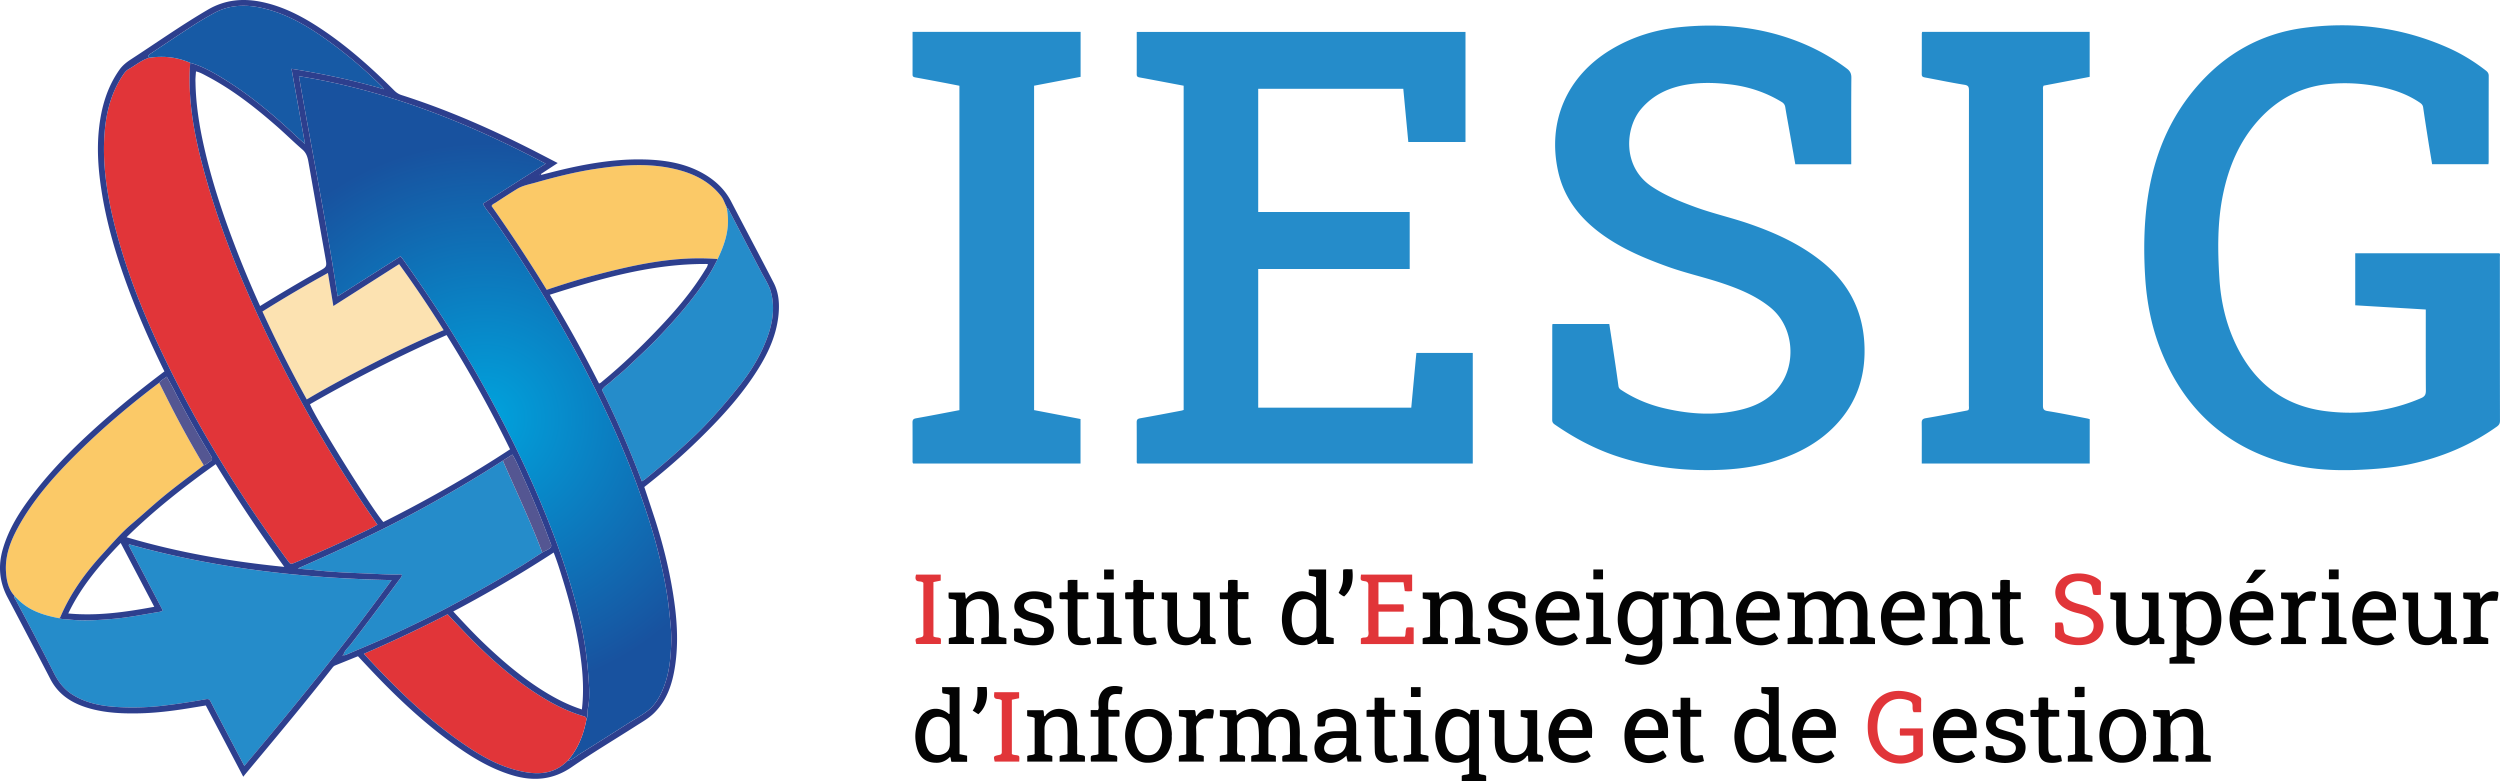
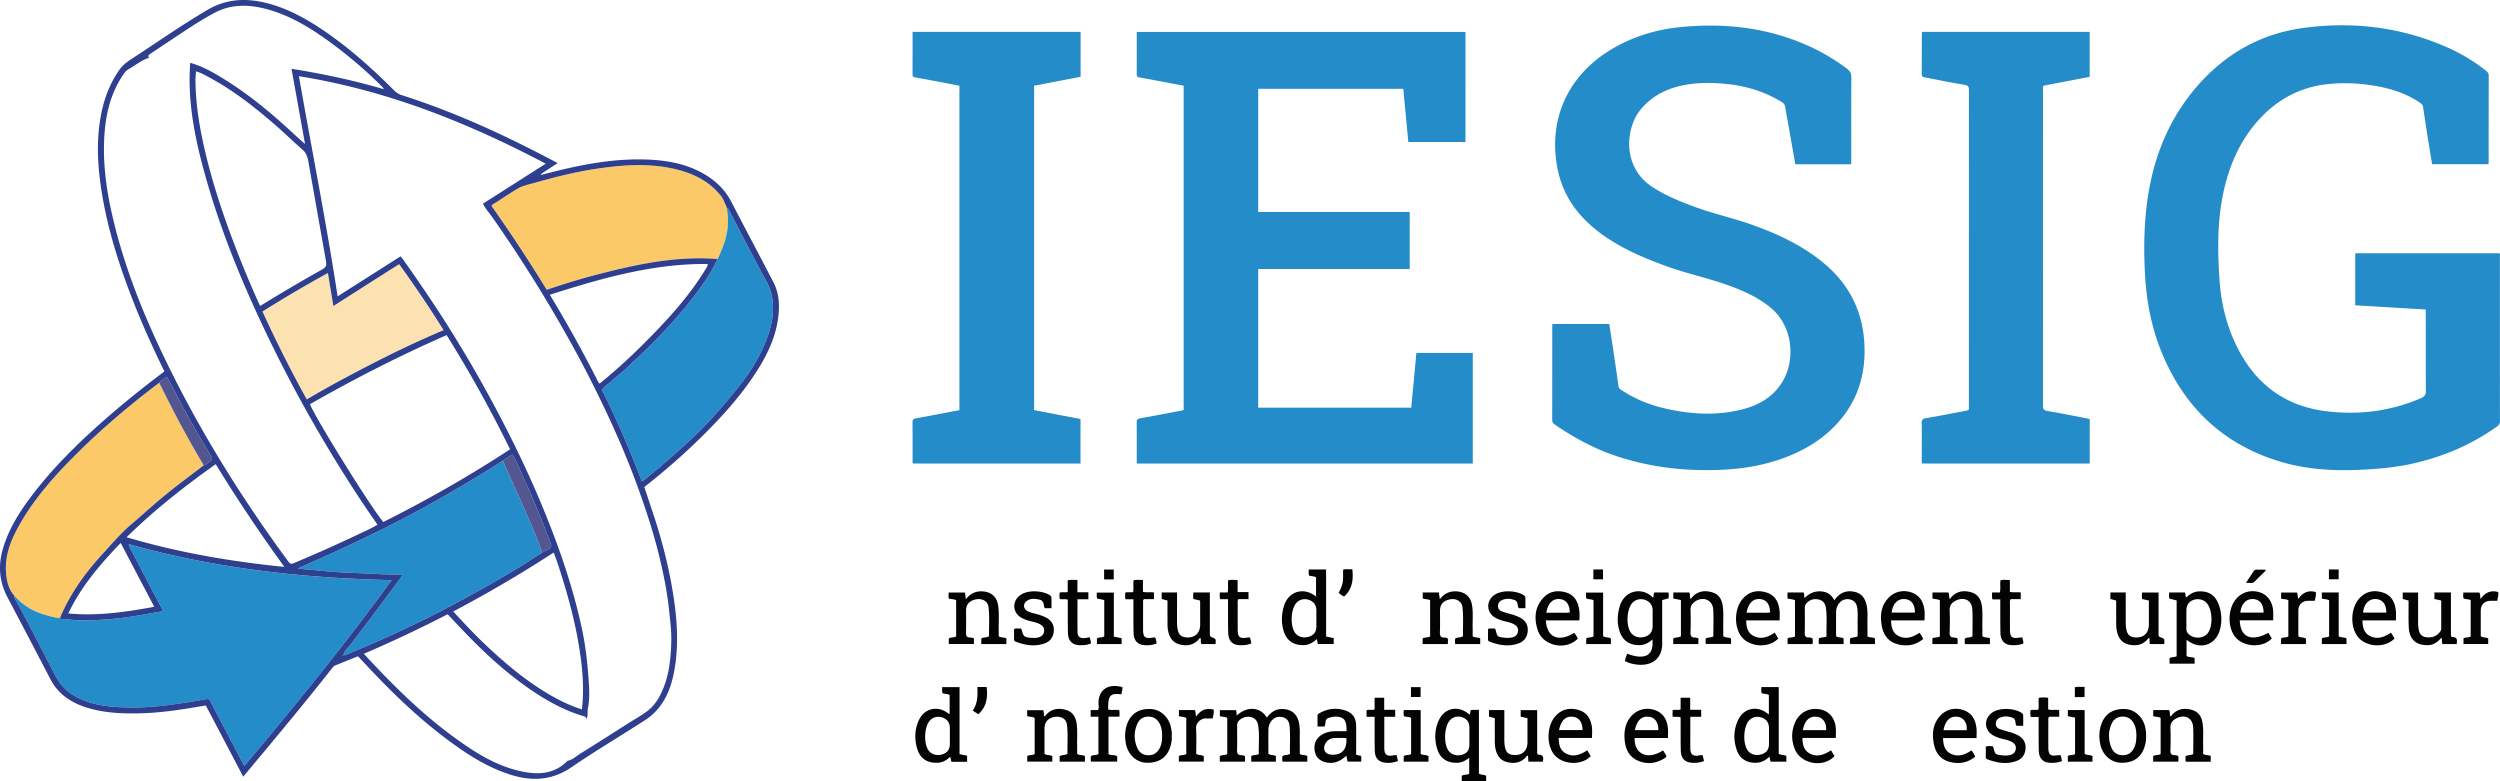
<svg xmlns="http://www.w3.org/2000/svg" viewBox="0 0 600 187.513">
  <path d="M311.942 178.089c-.03-1.565.133-3.138-.203-4.69-.452-2.094-1.846-3.201-3.968-3.237-1.66-.029-2.807.805-3.732 2.085-1.455-2.613-4.81-2.824-7.185-.53-.139-.432-.01-.898-.262-1.291h-3.825v1.455c.613.189 1.255.108 1.776.42v8.67c-.578.361-1.266.131-1.792.503v1.325h6.028c.048-.49.09-.922-.031-1.377-.23-.06-.463-.182-.688-.17-1.032.05-1.202-.492-1.168-1.399.067-1.838.02-3.681.02-5.522 0-.374-.003-.737.22-1.078.581-.886 1.813-1.39 2.967-1.183.996.178 1.671.851 1.858 2.032.363 2.296.09 4.606.162 6.854-.628.362-1.315.138-1.827.527v1.319h5.923v-1.336c-.554-.385-1.262-.106-1.801-.564 0-1.953-.018-3.929.01-5.903.01-.614.213-1.2.55-1.732.614-.964 1.614-1.405 2.715-1.182 1.033.21 1.678.874 1.799 2.07.23 2.27.053 4.549.101 6.755-.597.458-1.322.145-1.845.634.053.404-.093.843.089 1.257h5.92v-1.332c-.558-.38-1.256-.12-1.808-.528 0-.947.015-1.9-.003-2.852zm136.244-27.79c-.047-1.666.154-3.341-.186-4.997-.324-1.58-1.096-2.798-2.745-3.218-1.716-.436-3.238-.074-4.452 1.286-.185.208-.36.424-.579.683-.758-1.462-1.872-2.101-3.426-2.131-1.484-.029-2.66.557-3.683 1.605-.163-.512-.01-.988-.282-1.342h-3.834v1.453c.597.204 1.242.117 1.797.44v8.65c-.565.374-1.25.154-1.772.485v1.365H435c.104-.477.079-.908.02-1.332a1.52 1.52 0 0 0-.888-.249c-.796.01-1.02-.357-.996-1.138.059-1.907.023-3.818.017-5.727-.001-.449.017-.874.324-1.25.773-.948 1.795-1.23 2.932-1.014 1.098.208 1.666.981 1.815 2.071.312 2.273.06 4.552.147 6.785-.613.351-1.29.16-1.831.503-.075.448-.074.88 0 1.352h5.926v-1.331c-.538-.402-1.246-.125-1.806-.563 0-1.97-.022-3.98.013-5.987.01-.612.233-1.199.578-1.724.594-.903 1.59-1.33 2.65-1.128 1.037.196 1.653.87 1.837 2.046.19 1.22.068 2.45.09 3.676.017 1.077.003 2.155.003 3.143-.65.385-1.307.153-1.804.55-.036.429-.104.863.049 1.318h5.925v-1.333c-.541-.393-1.24-.13-1.812-.532 0-.783.019-1.6-.004-2.415zm-51.123-8.115c-.286.378-.108.83-.36 1.27-2.3-2.537-6.725-2.03-7.949 2.008-.605 1.996-.703 4.023-.061 6.028.71 2.222 2.34 3.33 4.673 3.35 1.262.01 2.274-.508 3.232-1.395 0 .586.044 1.058-.008 1.518-.204 1.81-1.175 2.648-2.992 2.623-1.057-.015-2.053-.318-3.057-.706-.245.609-.481 1.155-.547 1.759.65.394 1.33.585 2.031.726 4.093.82 7.164-1.036 6.899-5.522-.009-.136-.002-.273-.002-.409v-9.414l1.528-.42c.047-.492.093-.948-.023-1.416h-3.364zm-.428 7.995c0 1.4-.614 2.26-1.89 2.648-1.31.4-2.66-.018-3.37-1.043-1.17-1.689-.972-5.532.365-7.064.753-.863 2.049-1.152 3.182-.712 1.104.43 1.711 1.312 1.713 2.492V150.179zm30.263 14.716h-4.155c-.008.534-.125 1.026.096 1.496.582.17 1.186.11 1.69.426v4.655c-.209-.143-.288-.191-.36-.249-2.467-1.96-5.678-1.295-7.01 1.555-1.126 2.41-1.2 4.943-.255 7.44.712 1.881 2.255 2.808 4.284 2.855 1.37.031 2.47-.508 3.48-1.478l.252 1.199h3.802v-1.366c-.565-.32-1.238-.137-1.824-.521v-16.012zm-2.342 13.632c-.002 1.325-.56 2.112-1.777 2.507-1.28.415-2.616.05-3.313-.904-1.221-1.675-1.082-5.577.256-7.157.74-.872 1.914-1.166 3.065-.765 1.155.402 1.768 1.28 1.77 2.537v3.782zm-194.265-13.608h-4.193c.083.53-.087 1.004.138 1.464.553.177 1.156.121 1.677.411v4.53c-.217.087-.287-.064-.384-.14-2.46-1.9-5.595-1.23-6.947 1.556-1.035 2.13-1.138 4.395-.54 6.667.67 2.544 2.311 3.72 4.92 3.657 1.228-.029 2.201-.587 3.045-1.423.29.369.134.826.359 1.193h3.739v-1.472c-.61-.12-1.169-.231-1.814-.36V164.92zm-2.328 13.592c-.002 1.33-.557 2.123-1.762 2.52-1.278.42-2.618.061-3.319-.889-1.228-1.666-1.1-5.564.237-7.157.749-.893 2.012-1.195 3.158-.756 1.094.418 1.684 1.293 1.686 2.5v3.782zm84.812-23.672c1.294.002 2.306-.579 3.268-1.469l.24 1.19h3.808v-1.415l-1.825-.373v-16.104h-4.162c.013.537-.122 1.03.117 1.504.586.144 1.183.111 1.633.381v4.632c-2.86-2.353-6.602-1.352-7.69 2.21-.598 1.957-.7 3.945-.125 5.931.684 2.359 2.286 3.51 4.736 3.513zm-1.68-10.098c.74-.872 1.915-1.165 3.066-.764 1.154.403 1.766 1.28 1.768 2.538v3.782c-.002 1.327-.558 2.111-1.779 2.506-1.28.415-2.616.05-3.313-.905-1.22-1.675-1.08-5.578.259-7.157zm216.572-2.8c-1.178.06-2.112.634-2.919 1.44-.387-.344-.125-.828-.378-1.193h-3.754c-.057.507-.098.97.04 1.477l1.737.44v13.401c-.573.26-1.2.13-1.707.459v1.31h6.025v-1.333c-.627-.305-1.326-.146-1.941-.487v-3.869c.188.108.278.148.355.206 2.95 2.21 6.582 1.028 7.613-2.513.597-2.052.493-4.113-.225-6.123-.827-2.311-2.415-3.342-4.846-3.216zm2.156 10.062c-1.168 1.474-3.866 1.34-4.88-.238-.386-.6-.154-1.258-.202-1.89-.036-.473-.007-.952-.007-1.428v-1.94c0-1.248.564-2.1 1.656-2.508 1.139-.425 2.425-.14 3.19.706 1.454 1.608 1.587 5.6.243 7.298zM354.94 170.35c-.745.088-1.382-.084-2.006.117l-.146 1.04c-.143-.077-.238-.11-.31-.17-2.573-2.12-5.8-1.445-7.183 1.573-.969 2.114-1.055 4.345-.442 6.579.668 2.437 2.275 3.588 4.778 3.582 1.141-.003 2.065-.5 2.978-1.19v3.817c-.578.343-1.261.13-1.79.5v1.315h5.857v-1.31c-.516-.373-1.176-.152-1.736-.554v-15.3zm-2.288 6.27v2.038c0 1.327-.488 2.048-1.66 2.452-1.217.42-2.616.038-3.316-.905-1.255-1.691-1.094-5.732.292-7.324.742-.852 1.957-1.13 3.065-.7 1.093.422 1.619 1.202 1.62 2.399v2.04zm-5.216-23.43c-.23-.06-.463-.18-.688-.17-1.032.051-1.206-.49-1.168-1.397.07-1.668.02-3.34.02-5.011 0-1.386.604-2.226 1.897-2.643 1.777-.573 3.33.202 3.509 1.842.25 2.302.064 4.615.113 6.884-.625.39-1.306.2-1.858.539-.089.42-.074.852-.004 1.337h5.997v-1.362c-.585-.304-1.22-.124-1.814-.493 0-.687.015-1.333-.003-1.978-.051-1.837.15-3.682-.151-5.512-.335-2.042-1.734-3.206-3.788-3.3-1.626-.075-2.887.538-3.938 1.886l-.234-1.617h-3.87v1.425c.604.253 1.263.114 1.775.461v8.654c-.58.366-1.264.145-1.792.498v1.335h6.028c.048-.49.09-.922-.031-1.377zm67.942.017c-.562-.335-1.26-.073-1.794-.533 0-.601.013-1.213-.002-1.824-.044-1.736.106-3.475-.091-5.21-.187-1.645-.863-2.974-2.54-3.475-1.772-.53-3.437-.331-4.792 1.11-.132.14-.182.458-.497.366-.11-.497-.005-1.025-.246-1.449h-3.82v1.454l1.823.36v8.704c-.617.388-1.301.173-1.84.524v1.337h6.036v-1.382c-.289-.067-.553-.184-.815-.18-.905.015-1.111-.422-1.077-1.274.07-1.77.067-3.547.002-5.317-.035-.944.381-1.55 1.086-2.042 1.938-1.358 4.24-.383 4.367 1.935.115 2.133.024 4.276.024 6.41-.56.396-1.304.132-1.852.576.03.436-.07.87.067 1.253h6.046c-.048-.506.092-.949-.085-1.343zm54.395-.025c-.26-.06-.523-.178-.785-.173-.909.016-1.11-.428-1.075-1.276.07-1.736.083-3.48 0-5.215-.06-1.277.609-1.976 1.625-2.437 1.984-.9 3.72.072 3.83 2.232.11 2.133.024 4.276.024 6.407-.56.4-1.307.13-1.868.594.082.418-.084.856.105 1.271h5.962v-1.365c-.587-.348-1.285-.085-1.817-.546 0-.603.013-1.215-.003-1.826-.043-1.736.107-3.475-.09-5.21-.188-1.645-.865-2.973-2.542-3.474-1.773-.53-3.438-.33-4.792 1.113-.13.14-.18.458-.495.362-.11-.497-.005-1.024-.246-1.446h-3.82v1.425c.601.255 1.26.118 1.781.462v8.656c-.577.362-1.26.147-1.797.497v1.337h6.025c.063-.487.087-.918-.022-1.388zm-230.077-1.76c-.061-2.042.161-4.092-.144-6.126-.317-2.113-1.717-3.28-3.827-3.371-1.623-.07-2.872.566-3.888 1.848-.196-.587-.06-1.122-.3-1.568h-3.878c.036.524-.084.996.085 1.454.611.181 1.255.094 1.73.413v8.673c-.588.361-1.28.114-1.764.499v1.314h6.033v-1.374c-.342-.075-.607-.187-.87-.18-.869.023-1.059-.409-1.033-1.208.057-1.737.018-3.477.018-5.216 0-1.37.62-2.211 1.927-2.62 1.74-.543 3.283.2 3.47 1.782.274 2.332.07 4.678.123 6.949-.647.403-1.334.19-1.869.56v1.322h6.034v-1.34c-.564-.355-1.254-.117-1.845-.535 0-.397.011-.837-.002-1.276zm289.06 27.656c-.044-1.736.106-3.475-.092-5.21-.187-1.645-.864-2.973-2.541-3.473-1.774-.53-3.438-.33-4.792 1.113-.13.14-.18.46-.484.365-.137-.497-.004-1.03-.258-1.449h-3.818v1.425c.601.255 1.26.117 1.78.462v8.659c-.577.36-1.263.136-1.797.503v1.328h6.026c.06-.488.087-.919-.023-1.389-.26-.06-.524-.177-.786-.173-.91.017-1.108-.429-1.074-1.276.07-1.736.083-3.48 0-5.215-.061-1.278.61-1.976 1.626-2.436 1.984-.9 3.72.072 3.83 2.233.109 2.133.023 4.276.023 6.403-.553.384-1.241.168-1.854.555.05.403-.081.862.083 1.313h5.97v-1.373c-.58-.308-1.217-.127-1.817-.496 0-.646.013-1.258-.003-1.869zm-270.237 1.84c0-.614.014-1.26-.003-1.903-.046-1.736.11-3.475-.101-5.209-.202-1.65-.906-2.946-2.592-3.428-1.745-.498-3.373-.298-4.702 1.104-.145.153-.215.436-.51.413-.14-.492-.009-1.027-.253-1.45h-3.84v1.398c.6.27 1.31.1 1.802.486v8.623c-.558.384-1.244.163-1.78.493v1.334h6.02v-1.285c-.56-.414-1.314-.119-1.881-.596v-6.01c0-1.548.84-2.558 2.344-2.814 1.581-.27 2.87.435 3.042 1.821.291 2.365.077 4.743.137 7.016-.666.423-1.358.188-1.892.595v1.29h6.072c-.01-.495.077-.934-.05-1.35-.552-.34-1.245-.09-1.813-.529zm68.092.458l-1.13-.21v-1.043c-.001-2.009.016-4.019-.01-6.028-.023-1.656-.774-2.916-2.342-3.491-2.182-.801-4.34-.621-6.387.523-.26.145-.544.279-.539.664.011.838.004 1.675.004 2.557.658.015 1.19.077 1.724-.05.318-.686-.08-1.66.943-2 .76-.254 1.518-.377 2.305-.27 1.511.208 2.045 1.105 2 3.461-.983 0-1.896-.012-2.808.003-1.106.019-2.162.267-3.117.836-1.522.908-2.104 2.494-1.623 4.333.38 1.452 1.67 2.3 3.395 2.417 1.66.113 2.923-.63 4.1-1.711l.304 1.418h3.275c-.03-.504.088-.946-.094-1.41zm-7.2-.274c-1.379-.14-1.996-1.242-1.388-2.506.456-.947 1.258-1.418 2.279-1.469.915-.046 1.835-.01 2.813-.01.268 2.75-1.151 4.245-3.703 3.985zm49.916.014c-.475-.026-.407-.454-.407-.794.002-2.113.001-4.227.001-6.341v-3.551h-3.956v1.555l1.631.378v5.785c0 2.058-1.296 3.224-3.384 3.044-1.13-.097-1.72-.617-1.982-1.72-.176-.736-.19-1.483-.19-2.234.005-2.271.002-4.542.002-6.82h-3.683v1.557l1.396.388c0 1.294-.015 2.519.004 3.743.02 1.224-.096 2.45.175 3.667.353 1.591 1.177 2.754 2.827 3.142 1.654.39 3.178.173 4.414-1.134.147-.155.209-.448.547-.405l.095 1.423h3.465c.183-.892.22-1.618-.955-1.683zm-78.556-28.205c-.441-.168-.407-.472-.407-.814.003-1.944.001-3.887.001-5.83v-4.07h-3.963c-.034.555-.079 1.057.028 1.562l1.546.359c.031.137.06.204.06.27.003 1.841.004 3.682.005 5.523 0 2.088-1.378 3.292-3.481 3.043-1.073-.127-1.631-.64-1.884-1.707-.167-.703-.192-1.415-.191-2.132.004-2.306.002-4.611.002-6.929h-3.683v1.558l1.395.388c0 1.358-.013 2.65.004 3.943.017 1.189-.085 2.38.197 3.562.36 1.508 1.151 2.62 2.702 3.02 1.643.423 3.173.24 4.445-1.027.177-.176.25-.495.582-.496.168.482-.034 1.014.207 1.436h3.386c.122-1.226.13-1.25-.95-1.66zm227.685-.002c-.443-.169-.403-.476-.403-.816.002-2.012 0-4.023 0-6.035v-3.86h-3.966c-.028.557-.079 1.06.032 1.561l1.61.373v5.783c0 2.085-1.383 3.291-3.485 3.039-1.072-.129-1.626-.64-1.881-1.71-.176-.738-.19-1.485-.19-2.236.004-2.27.002-4.542.002-6.82h-3.683v1.556l1.396.388c0 1.293-.016 2.518.004 3.742.02 1.223-.096 2.45.174 3.667.353 1.59 1.176 2.754 2.826 3.143 1.654.39 3.178.174 4.415-1.133.147-.155.209-.448.547-.407l.096 1.424h3.462c.118-1.222.127-1.246-.956-1.659zm70.2-.012c-.457-.022-.44-.42-.437-.775.007-1.466.003-2.932.003-4.398v-5.535h-3.96v1.568l1.634.359c0 2.267-.004 4.479.005 6.691.002.409-.189.717-.434 1.003-.886 1.035-2.045 1.304-3.327 1.094-.9-.147-1.416-.737-1.607-1.632-.15-.705-.194-1.415-.192-2.132.005-2.308.002-4.616.002-6.93h-3.69v1.538l1.403.388c0 .412-.003.782 0 1.152.013 1.806-.054 3.618.06 5.418.177 2.821 1.814 4.217 4.636 4.126 1.349-.044 2.331-.768 3.235-1.85l.159 1.597h3.453c.104-.834.276-1.622-.943-1.682zM471.284 170.44c-2.118-.764-4.314-.186-5.761 1.486-1.688 1.952-1.85 4.248-1.39 6.643.393 2.057 1.535 3.618 3.567 4.215 2.251.661 4.433.391 6.353-1.204-.27-.558-.523-1.053-.917-1.483-1.594 1.083-3.26 1.664-5.023.76-1.424-.73-1.74-2.15-1.778-3.722h8.039c0-.856.059-1.576-.011-2.284-.201-2.032-1.033-3.672-3.079-4.41zm.724 4.804h-5.565c.41-2.302 1.604-3.441 3.346-3.224 1.486.185 2.372 1.454 2.219 3.224zm-35.426-5.041c-2.52-.365-4.767.852-5.781 3.222-.914 2.134-.907 4.33-.005 6.456 1.505 3.543 6.885 4.435 9.48 1.58l-.831-1.383c-1.69 1.087-3.407 1.75-5.222.695-1.322-.77-1.631-2.13-1.63-3.67h8.002c0-.893.073-1.712-.014-2.513-.264-2.439-1.779-4.066-3.999-4.387zm-3.89 5.036c.383-2.274 1.58-3.428 3.324-3.22 1.489.177 2.366 1.412 2.254 3.22h-5.578zm139.202-33.027c-2.14-.679-4.11-.314-5.68 1.433-1.996 2.22-2.228 6.503-.494 8.97 1.905 2.708 6.613 3.06 8.97.631l-.85-1.413c-1.683 1.124-3.35 1.706-5.109.773-1.402-.743-1.727-2.144-1.732-3.708h8.022c0-.834.063-1.581-.013-2.314-.21-2.032-1.041-3.715-3.114-4.372zm-4.74 4.807c.125-1.967 1.375-3.317 3-3.249 1.63.069 2.553 1.205 2.564 3.249h-5.564zm-24.727-4.832c-2.15-.714-4.295-.138-5.75 1.545-1.96 2.266-2.123 6.559-.341 8.975 1.936 2.626 6.666 2.925 8.89.527-.27-.445-.544-.9-.815-1.35-4.124 2.205-6.712 1.095-6.873-3.008h8.027c0-.79.036-1.5-.006-2.207-.131-2.196-1.322-3.88-3.132-4.482zm-4.74 4.834c.162-2.005 1.391-3.323 3.019-3.25 1.626.073 2.549 1.216 2.552 3.25h-5.572zm-78.884-4.812c-2.12-.764-4.314-.185-5.76 1.488-1.689 1.953-1.848 4.25-1.389 6.644.394 2.056 1.537 3.617 3.57 4.212 2.251.66 4.432.392 6.35-1.205-.272-.558-.523-1.054-.919-1.481-1.594 1.083-3.261 1.663-5.023.758-1.423-.732-1.74-2.15-1.774-3.722h8.037c0-.856.059-1.577-.011-2.285-.202-2.032-1.035-3.672-3.081-4.41zm-4.81 4.819c.26-2.153 1.469-3.383 3.168-3.249 1.56.123 2.453 1.296 2.413 3.249h-5.581zm-27.209 6.218l-.852-1.417c-1.68 1.13-3.346 1.709-5.106.777-1.402-.743-1.727-2.144-1.733-3.708h8.022c0-.834.064-1.581-.012-2.314-.21-2.032-1.041-3.715-3.114-4.372-2.14-.679-4.11-.314-5.68 1.433-1.996 2.22-2.228 6.503-.494 8.97 1.904 2.709 6.611 3.06 8.97.631zm-4.35-9.464c1.502.14 2.355 1.259 2.38 3.198-.922.158-1.863.05-2.796.07-.943.02-1.886.005-2.844.005.428-2.316 1.563-3.432 3.26-3.273zm-43.74 9.486c-.272-.478-.478-1.008-.91-1.383-3.685 2.326-6.564 1.095-6.774-2.995h8.028c.084-.954.09-1.838-.052-2.702-.32-1.945-1.239-3.48-3.256-4.033-2.137-.587-4.073-.196-5.55 1.564-1.9 2.263-1.986 4.885-1.117 7.522 1.267 3.848 6.723 4.966 9.63 2.027zm-4.335-9.486c1.503.14 2.356 1.259 2.381 3.198-.923.158-1.864.05-2.796.07-.943.02-1.886.005-2.844.005.428-2.316 1.563-3.432 3.259-3.273zm22.878 26.66c-2.073-.75-4.252-.192-5.7 1.397-1.407 1.544-1.767 3.41-1.647 5.411.136 2.274.917 4.25 3.095 5.256 2.178 1.005 4.37.786 6.428-.477.215-.132.501-.242.534-.63-.255-.41-.532-.86-.809-1.307-4.017 2.582-6.977.58-6.82-2.963h7.994c0-.877.066-1.632-.014-2.371-.216-1.991-1.06-3.591-3.06-4.316zm-4.864 4.787c.502-2.339 1.604-3.393 3.302-3.214 1.491.157 2.346 1.314 2.332 3.214h-5.634zm-13.495-4.823c-2.118-.616-4.046-.24-5.582 1.476-1.989 2.224-2.218 6.51-.481 8.97 1.904 2.698 6.662 3.046 8.96.619l-.841-1.392c-1.675 1.08-3.391 1.747-5.208.7-1.33-.765-1.638-2.13-1.638-3.669h7.99c0-.924.094-1.78-.02-2.608-.267-1.952-1.179-3.514-3.18-4.096zm-4.7 4.81c.441-2.272 1.565-3.368 3.262-3.203 1.5.146 2.351 1.273 2.368 3.203h-5.63zm140.686-.604c-.504-2.49-2.492-4.32-4.792-4.439-2.971-.154-4.98 1.177-5.833 3.873-.473 1.493-.49 3.012-.18 4.532.53 2.605 2.555 4.419 4.964 4.484 3.01.08 5.001-1.329 5.756-4.108.205-.754.334-1.527.262-2.337.08-.667-.043-1.34-.177-2.005zm-2.627 4.753c-.544 1.174-1.395 1.887-2.752 1.89-1.353.002-2.28-.672-2.766-1.867-.744-1.83-.754-3.715.003-5.545.476-1.151 1.37-1.827 2.676-1.855 1.353-.029 2.241.665 2.807 1.82.426.87.526 1.816.524 2.774-.003.957-.082 1.899-.492 2.783zm-231.191-4.7c-.483-2.495-2.447-4.345-4.745-4.49-2.997-.19-5.037 1.164-5.899 3.918-.457 1.461-.467 2.944-.178 4.432.508 2.604 2.525 4.455 4.92 4.536 3.045.104 5.088-1.341 5.823-4.153.189-.721.323-1.461.244-2.284.095-.621-.036-1.293-.165-1.959zm-2.687 4.825c-.539 1.075-1.362 1.744-2.632 1.766-1.302.022-2.253-.57-2.761-1.715-.85-1.918-.852-3.902-.011-5.821.501-1.144 1.45-1.754 2.754-1.732 1.265.02 2.1.69 2.641 1.76.47.927.57 1.943.552 2.97-.001.96-.108 1.905-.543 2.772zm86.257-25.14c1.307-.511 1.99-1.622 2.047-3.043.056-1.396-.58-2.404-1.812-3.058a10.264 10.264 0 0 0-2.083-.808c-.75-.209-1.5-.425-2.239-.676-.592-.202-.991-.614-1.006-1.274-.015-.683.343-1.19.941-1.457 1.014-.452 2.053-.388 3.08.004.82.313.598 1.132.837 1.727.024.06.08.106.15.197h1.57c0-.842.01-1.618-.006-2.394-.006-.27-.082-.508-.352-.689-1.749-1.174-5.677-1.467-7.504.248-1.591 1.494-1.376 3.91.497 5.041.762.46 1.597.744 2.46.952.727.175 1.462.331 2.13.688.689.368 1.114.902.994 1.725-.124.851-.68 1.3-1.486 1.464-.604.122-1.215.12-1.828.045-1.637-.202-1.636-.198-2.046-1.817-.031-.124-.115-.235-.201-.406-.537.088-1.075-.105-1.64.141 0 .793.005 1.575-.004 2.357-.003.29.025.543.34.664 2.348.901 4.748 1.311 7.16.368zm119.707 22.13a10.227 10.227 0 0 0-2.083-.807 41.392 41.392 0 0 1-2.238-.676c-.592-.202-.993-.612-1.009-1.272-.016-.683.34-1.192.939-1.459 1.013-.453 2.053-.389 3.079.002.821.312.601 1.13.839 1.726.023.06.079.106.15.198h1.57c0-.839.012-1.615-.005-2.39-.006-.27-.08-.509-.35-.69-1.745-1.175-5.675-1.47-7.505.244-1.592 1.493-1.378 3.909.494 5.041.761.461 1.596.745 2.46.953.726.175 1.461.331 2.13.687.688.368 1.115.901.996 1.725-.122.851-.679 1.3-1.484 1.465-.603.123-1.214.122-1.828.046-1.64-.202-1.639-.197-2.047-1.815-.032-.124-.114-.235-.18-.367-.56-.009-1.094-.104-1.663.087 0 .804.006 1.586-.003 2.367-.003.29.022.545.338.666 2.347.902 4.747 1.312 7.16.37 1.308-.51 1.992-1.62 2.05-3.04.057-1.396-.579-2.405-1.81-3.06zM250.79 154.386c1.359-.505 2.073-1.625 2.13-3.089.056-1.396-.59-2.397-1.819-3.053-.878-.47-1.815-.75-2.772-.99-.593-.147-1.189-.287-1.732-.585-1.005-.553-1.124-1.729-.203-2.413.964-.716 2.04-.58 3.13-.323.97.228.925 1.038 1.083 1.747.02.092.096.172.163.285h1.587c0-.853.01-1.63-.005-2.406-.006-.273-.09-.507-.358-.685-1.742-1.163-5.6-1.441-7.428.191-1.666 1.488-1.48 3.957.436 5.108.763.459 1.599.738 2.462.95.757.185 1.524.344 2.214.744.655.378 1.004.907.901 1.676-.102.766-.6 1.21-1.297 1.417-.557.166-1.147.159-1.726.121-1.734-.112-1.904-.261-2.366-1.964-.025-.09-.117-.16-.194-.26-.524.001-1.059-.11-1.62.097 0 .808.007 1.59-.003 2.373-.003.292.034.537.35.658 2.313.89 4.68 1.288 7.067.401zm12.863 14.81c.026.385.127.806-.14 1.217h-1.75v1.6h1.858v8.964c-.56.347-1.244.127-1.784.492-.081.433-.069.865-.008 1.318h6.297c-.028-.5.103-.94-.075-1.33-.667-.357-1.454-.103-2.015-.485v-8.975h2.63c-.006-.586.09-1.085-.066-1.567-.893-.173-1.784.104-2.626-.16-.105-3.328.47-3.99 3.175-3.625.04-.59.307-1.151.214-1.75-3.795-1.003-5.93.998-5.71 4.301zm23.47 2.75c-.29-.521-.06-1.121-.412-1.525h-3.773v1.47c.595.184 1.239.083 1.769.427v8.652c-.554.373-1.25.114-1.781.509v1.302h5.982v-1.27c-.522-.432-1.236-.15-1.816-.6 0-2.023.089-4.098-.032-6.161-.076-1.281 1.237-2.374 2.315-2.33.565.023 1.131.004 1.687.004.103-.773.351-1.418.196-2.123-1.748-.419-3.106.066-4.135 1.645zm312.441-29.855c-1.79-.505-3.153.116-4.226 1.68-.122-.659-.07-1.15-.294-1.56h-3.869c.064.528-.114 1.009.125 1.457.56.176 1.162.099 1.667.384v8.713c-.576.318-1.216.121-1.724.45v1.348h5.929v-1.32c-.55-.356-1.198-.15-1.79-.543 0-2.013-.004-4.081.001-6.15.003-1.38.87-2.291 2.248-2.352.572-.026 1.145-.004 1.712-.004.118-.747.346-1.394.221-2.103zm-47.99 1.686c-.142-.636-.083-1.127-.31-1.576h-3.802v1.454c.608.201 1.256.085 1.742.418v8.675c-.566.367-1.267.092-1.753.5v1.328h5.929c.098-.48.096-.909.01-1.322-.523-.403-1.24-.117-1.786-.585 0-2.044-.006-4.115.001-6.187.005-1.305.885-2.216 2.214-2.283.572-.03 1.147-.005 1.715-.005.185-.72.33-1.371.275-2.087-1.78-.51-3.131.05-4.234 1.67zm-57.641 37.477c-1.871.303-2.338-.09-2.34-1.976 0-2.11-.004-4.22.006-6.33.001-.29-.115-.616.227-.927h2.387v-1.591c-.865-.172-1.755.097-2.65-.173v-2.802c-.792-.049-1.52-.13-2.25.045-.129.976.074 1.927-.122 2.835-.66.114-1.277-.065-1.892.14.027.535-.093 1.037.112 1.614h1.86v1.2c.011 2.314-.018 4.629.047 6.941.044 1.578.848 2.586 2.193 2.783a6.666 6.666 0 0 0 3.346-.342c-.077-.525-.126-1.013-.367-1.457-.219.015-.39.013-.557.04zm-13.867-37.406v1.095c.01 2.348-.02 4.697.045 7.043.045 1.622.897 2.651 2.28 2.814 1.077.127 2.16.043 3.193-.33.106-.535-.177-.954-.21-1.49-.295.018-.467.015-.634.041-1.883.3-2.35-.087-2.352-1.96-.001-1.94-.011-3.88.008-5.82.004-.458-.14-.944.163-1.442h2.422v-1.612c-.89-.131-1.74.078-2.615-.14v-2.81c-.79-.076-1.52-.127-2.25.022-.154.975.08 1.93-.152 2.933h-1.868c.014.578-.079 1.075.09 1.656h1.88zm-187.204-.038h1.862v1.131c.01 2.348-.02 4.697.045 7.043.045 1.623.896 2.652 2.279 2.816 1.077.128 2.16.043 3.211-.336.043-.553-.143-1.012-.292-1.48-.228.014-.4.01-.567.037-1.885.3-2.353-.087-2.354-1.958-.001-1.872-.01-3.744.006-5.615.004-.529-.108-1.075.128-1.648h2.46v-1.706h-2.614v-2.856c-.791-.079-1.52-.126-2.25.02-.157.974.078 1.93-.154 2.933h-1.902c.095.575-.089 1.077.142 1.619zm114.815 37.518c-1.379.222-1.98-.28-2.001-1.679-.014-.918-.003-1.837-.003-2.756v-4.862h2.613v-1.672h-2.639v-2.905h-2.303v2.829c-.698.23-1.368-.08-1.929.205v1.468c.635.241 1.31-.074 1.937.231 0 .634-.003 1.244 0 1.855.01 2.075-.02 4.152.047 6.226.047 1.499.752 2.427 2.034 2.7 1.167.25 2.335.117 3.525-.309l-.313-1.386c-.377-.1-.67.007-.968.055zm-73.437-.001c-1.382.223-1.982-.275-2.006-1.673-.012-.783-.002-1.566-.002-2.348v-5.272h2.615v-1.672h-2.638v-2.91h-2.303v2.832c-.698.227-1.367-.077-1.933.202v1.551h1.937c0 .78-.002 1.39 0 2 .01 2.076-.018 4.152.047 6.226.047 1.503.748 2.426 2.03 2.704 1.168.253 2.336.115 3.527-.304l-.307-1.387c-.377-.106-.668.003-.967.051zm-62.224-37.506v1.238c.01 2.313-.018 4.628.046 6.94.044 1.578.85 2.586 2.194 2.784a6.625 6.625 0 0 0 3.306-.328c.019-.553-.146-1.013-.317-1.473-.229.016-.4.015-.567.042-1.871.302-2.338-.09-2.34-1.976 0-2.11-.004-4.22.006-6.33.001-.29-.115-.617.227-.928h2.387v-1.591c-.865-.172-1.756.097-2.651-.173v-2.802c-.79-.048-1.518-.129-2.249.045-.129.976.074 1.927-.122 2.835-.66.114-1.277-.064-1.892.14.026.536-.093 1.037.098 1.577h1.874zm-17.64-.059c.626.153 1.25-.063 1.888.168v1.137c.011 2.314-.019 4.629.047 6.941.044 1.573.857 2.585 2.201 2.776 1.105.157 2.22.078 3.283-.328.076-.54-.186-.958-.229-1.513-.547.086-.947.173-1.35.207-.943.078-1.583-.365-1.602-1.295-.053-2.644-.018-5.29-.018-8.035h2.613v-1.672h-2.627v-2.98c-.823.06-1.552-.1-2.335.122v2.798c-.672.151-1.33-.067-1.958.164.036.534-.101 1.038.087 1.51zm245.94 26.662h-4.034v1.467l1.735.343v8.737c-.565.375-1.273.096-1.736.505v1.325h5.91v-1.336c-.576-.352-1.258-.143-1.876-.551v-10.49zm60.97-28.235h-4.048v1.43c.58.28 1.248.115 1.749.463v8.647c-.556.395-1.268.1-1.75.53v1.316h5.92v-1.342c-.571-.344-1.248-.151-1.871-.532v-10.512zm-220.324 28.23h-4.05c-.058.506-.103.966.046 1.478.545.206 1.2.085 1.705.412v8.651c-.556.395-1.269.099-1.774.552v1.294h5.945v-1.337c-.57-.355-1.25-.152-1.872-.541v-10.508zm43.785-28.198h-4.099c.024.51-.078.952.076 1.398.533.299 1.21.106 1.722.472v8.635c-.55.398-1.261.105-1.76.535v1.317h5.929v-1.334c-.565-.363-1.244-.162-1.868-.536V142.22zm-121.434 1.436l1.709.351v8.722c-.552.387-1.259.11-1.76.526v1.322h5.928v-1.407l-1.867-.378V142.22h-4.099c.024.511-.078.953.09 1.436zm61.247-7.047c-.752.074-1.484-.095-2.197.103-.077.995.038 1.947-.096 2.897-.134.956-.53 1.807-.997 2.668.42.372.84.678 1.32.882 1.993-1.803 2.239-4.057 1.97-6.55zm-89.992 28.27c.07 2.022.096 3.954-1.123 5.66l1.355.879c2.027-1.838 2.288-4.103 1.99-6.54h-2.222zm306.51-25.278c.89-.884 1.789-1.76 2.683-2.639l-.085-.241c-.705 0-1.41.013-2.115-.007-.312-.008-.508.116-.67.363-.59.901-1.189 1.797-1.873 2.828.797-.124 1.479.275 2.06-.304zm-40.782 27.636v-2.391c-.815.049-1.576-.087-2.333.088v2.393c.856-.075 1.619.08 2.333-.09zm60.984-30.57h-2.341v2.362h2.341v-2.363zm-176.556.013h-2.32v2.364h2.32v-2.364zm-117.429.005h-2.31v2.364h2.31v-2.364zm73.646 28.231h-2.311v2.363h2.311v-2.363z" fill="#030303" />
  <radialGradient id="a" cx="116.43" cy="100.44" r="66.13" gradientUnits="userSpaceOnUse">
    <stop offset="0" stop-color="#00a3dd" />
    <stop offset="1" stop-color="#18529f" />
  </radialGradient>
-   <path d="M161.113 153.947c-.107 3.624-.415 7.248-1.706 10.694-.864 2.297-2.013 4.44-3.967 5.956-1.445 1.113-3.079 1.99-4.618 2.972-3.872 2.464-7.733 4.939-11.629 7.354-.96.604-1.8 1.445-2.972 1.67 2.51-2.842 3.825-6.24 4.523-9.912.427-.888.19-1.859.38-2.794.378-1.978.33-4.003.2-6.004-.284-4.382-.757-8.763-1.68-13.074a93.728 93.728 0 0 0-.44-1.942c-.141-.64-.295-1.29-.46-1.93-.155-.64-.32-1.279-.486-1.918a139.585 139.585 0 0 0-1.066-3.814 58.11 58.11 0 0 0-.569-1.906c-.177-.592-.355-1.172-.544-1.765l-.356-1.1v-.013a25.843 25.843 0 0 1-.296-.888c-.414-1.243-.84-2.487-1.29-3.73-.391-1.101-.794-2.19-1.208-3.28-.06-.166-.13-.332-.19-.498a210.64 210.64 0 0 0-1.125-2.9c-.19-.486-.39-.984-.58-1.47-.403-.982-.805-1.965-1.208-2.936a264.668 264.668 0 0 0-1.812-4.204 164.706 164.706 0 0 0-1.883-4.156 219.82 219.82 0 0 0-1.954-4.121 183.01 183.01 0 0 0-2-4.039.09.09 0 0 0-.025-.059 281.839 281.839 0 0 0-2.38-4.618 306.8 306.8 0 0 0-13.215-22.772c-3.103-4.832-6.348-9.58-9.663-14.27-.214-.308-.462-.592-.758-.959a11844.52 11844.52 0 0 1-15.11 9.604C78.313 53.338 74.82 35.93 71.74 18.286c21.044 3.375 40.405 11.084 59.234 20.996-5.092 3.245-10.054 6.406-15.063 9.604.568 1.184 1.456 2.131 2.19 3.173 3.6 5.116 7.035 10.35 10.35 15.655a337.016 337.016 0 0 1 9.427 16.13c2.285 4.18 4.464 8.419 6.524 12.717 3.269 6.774 6.265 13.666 8.81 20.747 1.979 5.495 3.79 11.049 5.14 16.745.971 4.085 1.8 8.195 2.227 12.387.26 2.498.592 4.997.533 7.507z" fill="url(#a)" />
  <path d="M38.209 91.865c-6.829 5.141-13.353 10.644-19.433 16.652-5.551 5.486-10.77 11.26-14.523 18.188-1.747 3.224-3.03 6.612-2.826 10.358.117 2.133.51 4.232 2.026 5.915 1.094 1.21 2.312 2.265 3.74 3.07 2.15 1.212 4.49 1.84 6.887 2.302.354-.007.418-.298.524-.542 2.409-5.551 5.914-10.376 9.971-14.807 2.309-2.52 4.516-5.138 7.156-7.356 2.421-2.035 4.737-4.195 7.173-6.217 3.246-2.695 6.66-5.17 9.992-7.753a243.699 243.699 0 0 1-8.03-14.535c-.894-1.754-1.772-3.516-2.657-5.275zM174.443 49.89v.003c.005.003.008.007.014.01l-.014-.013zm.232 1.907c-.053-.637-.153-1.27-.232-1.904-.176-.098-.184-.257-.146-.433-.41-.778-.642-1.631-1.202-2.352-2.923-3.761-6.963-5.613-11.444-6.617-6.287-1.41-12.596-.89-18.886.072-4.815.736-9.535 1.924-14.214 3.251-1.51.429-3.106.706-4.474 1.546-1.74 1.068-3.448 2.19-5.162 3.303-.328.213-.753.326-.93.788a379.423 379.423 0 0 1 13.23 20.097c3.771-1.26 7.465-2.433 11.213-3.42 9.766-2.57 19.584-4.778 29.803-3.955 1.571-3.28 2.755-6.654 2.444-10.376z" fill="#fbc967" />
-   <path d="M242.847 180.967v-13.034l1.744-.357v-1.442h-5.965c0 .453-.136.924.028 1.24.338.651 1.236.16 1.772.741 0 4.075-.006 8.223.008 12.37.002.498-.254.627-.668.71-1.348.268-1.364.307-1.034 1.594h5.893c-.008-.502.103-.942-.069-1.352-.532-.32-1.178-.12-1.709-.47zm-18.823-28.233v-13.032l1.749-.356V137.9h-5.914c-.147.447-.21.907-.033 1.239.35.654 1.238.164 1.78.744 0 4.07-.007 8.218.007 12.365.002.494-.244.63-.661.715-1.357.273-1.364.298-1.044 1.597h5.892c.002-.5.101-.938-.06-1.35-.53-.325-1.176-.124-1.716-.476zm279.047-6.002c-.989-.753-2.113-1.225-3.312-1.528-.89-.226-1.78-.465-2.61-.863-1.122-.538-1.611-1.322-1.519-2.411.1-1.16.817-1.843 1.844-2.214.955-.344 1.94-.297 2.916-.037 1.42.378 1.619.596 1.81 2.051.044.337.075.674.25 1 .529.117 1.067.073 1.762.012 0-.984-.011-1.897.006-2.81.006-.349-.16-.56-.408-.768-2.043-1.725-6.106-2.06-8.396-.684-2.753 1.655-2.881 5.43-.236 7.25.934.643 1.98 1.049 3.077 1.321.858.213 1.722.407 2.524.797 1.25.61 1.784 1.447 1.686 2.639-.097 1.168-.804 1.964-2.107 2.318-1.514.41-2.965.157-4.375-.466-.385-.17-.516-.448-.607-.852-.153-.682-.036-1.43-.43-2.077-.573-.011-1.11-.087-1.72.084 0 1.069.002 2.117-.002 3.165-.002.269.147.42.341.584 2.126 1.784 6.725 2.146 9.109.706 2.714-1.64 2.919-5.297.397-7.217zm-47.063 28.084c-.064.59-.088 1.118.022 1.724h3.166c0 1.232-.005 2.382.004 3.532.002.332-.192.456-.455.591-3.12 1.6-6.72.1-7.756-3.234-.476-1.532-.517-3.106-.272-4.655.632-3.994 3.697-5.901 7.329-4.68.643.217.941.56.97 1.236.02.529-.07 1.094.268 1.603h1.795c0-1.054-.019-2.034.008-3.014.012-.426-.257-.604-.543-.785-1.021-.65-2.15-1-3.339-1.19-4.304-.691-7.587 1.483-8.644 5.718-.3 1.205-.342 2.427-.283 3.652.322 6.645 6.898 10.086 12.466 6.526.326-.208.75-.352.747-.877-.01-2.035-.004-4.07-.004-6.147h-5.48zm-118.412-24.2c-.362.693-.147 1.489-.434 2.19h-6.321v-6.013h6.052c-.01-.631.076-1.169-.075-1.76h-5.986v-5.295h6.013l.3 2.114c.603.098 1.165.076 1.769.02v-3.964h-12.271c-.171 1.388-.176 1.42.972 1.595.655.1.795.422.79 1.03-.025 3.476-.007 6.95-.017 10.426-.002.574.19 1.216-.095 1.707-.295.508-1.02.218-1.5.47-.058.032-.11.078-.185.132v1.306h12.675v-3.975c-.614-.045-1.152-.082-1.687.017zM87.152 120.888c-8.64-13.012-16.369-26.544-23.115-40.632-5.652-11.801-10.658-23.862-14.299-36.447-2.712-9.378-4.816-18.861-4.086-28.737-2.895-1.256-5.913-1.665-9.042-1.31-.269.03-.537.069-.805.103-1.832.533-3.261 1.79-4.884 2.7-.524.294-.9.697-1.234 1.182-3.46 5.018-4.56 10.72-4.72 16.655-.17 6.37.829 12.618 2.327 18.789 2.702 11.129 6.92 21.706 11.842 32.01 8.317 17.413 18.428 33.746 29.856 49.277.746 1.014.745 1 1.956.492 5.02-2.11 9.994-4.326 14.914-6.66 1.582-.75 3.193-1.456 4.728-2.377-1.183-1.733-2.33-3.376-3.438-5.045zm52.788 50.954c-4.522-1.34-8.59-3.599-12.46-6.235-5.766-3.93-10.891-8.61-15.723-13.623-1.44-1.493-2.855-3.009-4.328-4.562a306.332 306.332 0 0 1-20.107 9.48c.486.524.898.969 1.312 1.412 6.49 6.96 13.29 13.583 21.049 19.144 4.5 3.225 9.187 6.155 14.64 7.485 4.281 1.044 8.462 1.117 11.898-2.345 2.507-2.85 3.827-6.242 4.527-9.918.057-.594-.371-.709-.808-.838z" fill="#e13539" />
  <path d="M73.627 95.868a321.628 321.628 0 0 1-10.641-21.113 324.484 324.484 0 0 1 15.716-9.242l1.302 7.93L95.798 63.39a284.745 284.745 0 0 1 10.679 15.842c-5.718 2.417-11.22 5.03-16.634 7.8-5.45 2.79-10.863 5.667-16.216 8.836z" fill="#fce2b1" />
-   <path d="M45.652 15.072c-2.895-1.256-5.913-1.665-9.042-1.31-.269.03-.537.069-.805.103-.387-.384-.196-.64.177-.886 3.313-2.198 6.603-4.43 9.94-6.59a81.423 81.423 0 0 1 5.52-3.285c3.754-2.028 7.724-2.086 11.78-1.112 6.535 1.569 12.028 5.135 17.297 9.093a105.33 105.33 0 0 1 11.092 9.621c.188.187.364.386.5.71-7.236-2.142-14.58-3.688-22.149-4.906l3.25 18.052c-.908-.81-1.702-1.49-2.465-2.202-5.4-5.044-11.055-9.773-17.38-13.627-2.433-1.483-4.933-2.885-7.715-3.66z" fill="#175aa5" />
  <path d="M437.175 62.72c-5.149-4.117-11.04-6.812-17.215-8.957-4.338-1.508-8.835-2.505-13.15-4.086-3.616-1.325-7.168-2.758-10.402-4.914-7.102-4.735-6.373-14.051-2.574-18.566 2.992-3.556 6.939-5.288 11.412-5.957 3.285-.491 6.596-.385 9.886.002 4.447.523 8.622 1.89 12.465 4.227.51.31.776.685.87 1.27.275 1.713.595 3.418.897 5.126l1.511 8.553h13.422v-1.14c0-6.546-.028-13.092.03-19.638.008-1.015-.333-1.613-1.1-2.19-4.763-3.58-10.034-6.156-15.713-7.875-7.826-2.368-15.837-2.872-23.95-2.099-6.014.574-11.668 2.276-16.87 5.392-10.636 6.37-15.415 17.317-12.728 29.333 1.44 6.439 5.288 11.255 10.532 15.053 4.791 3.471 10.182 5.734 15.704 7.725 4.453 1.606 9.09 2.604 13.563 4.134 3.942 1.348 7.747 2.962 11.046 5.61 5.472 4.394 6.153 12.453 3.08 17.714-2.113 3.618-5.458 5.663-9.398 6.72-6.26 1.68-12.55 1.314-18.8-.109-3.673-.835-7.142-2.226-10.32-4.282-.406-.263-.852-.464-.939-1.104-.44-3.27-.938-6.532-1.422-9.796-.253-1.705-.52-3.408-.78-5.11H372.6c-.031.223-.057.322-.058.422-.003 7.534 0 15.069-.014 22.604-.001.506.187.805.59 1.084 4.589 3.173 9.458 5.8 14.76 7.572 8.335 2.787 16.912 3.723 25.665 3.292 4.682-.23 9.267-.976 13.707-2.505 4.96-1.71 9.454-4.21 13.13-8.012 5.36-5.541 7.5-12.223 7.063-19.862-.464-8.119-3.968-14.595-10.267-19.632zm-98.473 35.113H301.97v-33.27h36.36V50.877h-36.36V21.305h34.82l1.205 12.769h13.723V7.668h-78.9c0 3.463.006 6.835-.006 10.207-.002.49.25.631.675.707 1.84.33 3.678.683 5.516 1.029l5.074.96v77.82c-.2.06-.356.125-.52.156-3.307.624-6.612 1.266-9.928 1.846-.658.115-.829.375-.824.996.025 3.068.01 6.136.015 9.204 0 .23-.059.486.16.648h80.486V84.699H339.93l-1.228 13.134zM219.012 17.92c-.002.51.312.593.716.667 2.208.4 4.414.815 6.618 1.233 1.321.25 2.64.513 3.913.761v77.853c-3.491.664-6.923 1.341-10.368 1.95-.687.12-.898.362-.891 1.041.03 3.034.012 6.067.017 9.101 0 .23-.063.48.168.73h40.14v-10.694l-11.144-2.135V20.571l11.164-2.132V7.645h-40.33c0 3.47.004 6.872-.004 10.275zM599.85 60.79h-34.596v12.483l16.934 1.01v1.25c0 6.068-.02 12.136.022 18.204.006.943-.247 1.425-1.15 1.815-7.348 3.176-15.036 4.11-22.897 3.127-10.154-1.27-17.241-6.92-21.593-16.082-2.38-5.012-3.576-10.342-3.92-15.857-.42-6.709-.495-13.415.864-20.046 1.348-6.574 3.866-12.621 8.373-17.694 4.472-5.033 10.019-8.086 16.772-8.81 3.959-.424 7.899-.205 11.799.497 3.639.655 7.12 1.807 10.228 3.896.436.293.783.588.867 1.175.398 2.76.832 5.514 1.267 8.269.284 1.801.592 3.599.887 5.384h13.513c.024-.244.06-.441.06-.638.002-6.852-.005-13.705.014-20.557.002-.59-.247-.936-.677-1.271-2.834-2.21-5.881-4.071-9.164-5.523-11.09-4.905-22.694-6.332-34.644-4.714-10.352 1.402-18.91 6.306-25.692 14.212-7.768 9.055-11.299 19.81-12.223 31.533-.37 4.69-.344 9.39-.05 14.09.388 6.19 1.584 12.21 3.93 17.961 5.269 12.922 14.378 21.818 27.77 26.065 6.292 1.995 12.788 2.482 19.372 2.201 4.124-.176 8.225-.487 12.266-1.327 7.621-1.584 14.674-4.517 21.04-9.04.505-.358.773-.726.772-1.407-.025-13.125-.017-26.25-.024-39.374 0-.29.12-.618-.12-.832zM491.4 98.65c-.977-.156-1.09-.553-1.09-1.38.018-25.19.014-50.38.02-75.57 0-.362-.104-.745.146-1.144l11.048-2.11V7.643h-40.194c-.043.159-.092.255-.093.35-.006 3.273.002 6.545-.02 9.817-.004.61.326.701.816.791 3.143.578 6.272 1.247 9.427 1.747.977.155 1.09.553 1.09 1.38-.017 25.19-.013 50.38-.018 75.57 0 .363.099.746-.123 1.119-.115.037-.24.094-.37.118-3.274.62-6.542 1.279-9.828 1.825-.867.144-1.014.498-1 1.262.04 2.318.014 4.636.014 6.954v2.679h40.31V100.6c-.225-.064-.416-.133-.612-.17-3.172-.609-6.335-1.274-9.523-1.782zm-460.4 31.986l-.125.216 8.202 15.7c-.342.128-.555.25-.781.288-3.776.614-7.522 1.384-11.349 1.705-3.527.296-7.045.54-10.567.125-.763-.09-1.563-.02-2.3-.32-2.399-.46-4.739-1.089-6.888-2.3-1.428-.806-2.646-1.862-3.74-3.071-.152.448.19.747.361 1.076.928 1.78 1.907 3.533 2.834 5.312 2.094 4.016 4.197 8.027 6.236 12.07 1.075 2.134 2.427 3.966 4.488 5.263 3.426 2.157 7.27 2.804 11.18 3.008 3.457.181 6.925.09 10.39-.317 3.502-.412 6.982-.94 10.447-1.573.584-.106.856-.018 1.122.5 1.543 2.996 3.112 5.979 4.679 8.963 1.119 2.13 2.247 4.257 3.459 6.55 12.233-14.55 24.128-29.142 35.344-44.6-21.524-.474-42.487-2.843-62.991-8.595zm151.676-65.407c-2.57-4.891-5.104-9.782-7.662-14.673-.13-.26-.213-.58-.557-.663h-.002c.031-.174-.002-.325-.16-.432-.037.177-.03.338.15.436.072.626.178 1.265.225 1.903.32 3.718-.864 7.093-2.439 10.373-.651 1.315-1.326 2.606-2.108 3.849-3.446 5.447-7.662 10.255-12.09 14.909-2.369 2.499-4.927 4.808-7.414 7.176-1.267 1.22-2.688 2.286-3.99 3.482-.723.663-1.623 1.137-2.155 1.99 3.564 7.152 6.726 14.458 9.568 21.954.343-.225.604-.379.84-.568 3.814-3.067 7.485-6.288 11.061-9.628a84.681 84.681 0 0 0 4.595-4.63 112.62 112.62 0 0 0 4.298-4.902 148.787 148.787 0 0 0 2.748-3.375c2.735-3.458 5.009-7.212 6.536-11.369 1.303-3.505 1.883-7.081.96-10.776-.462-1.835-1.54-3.398-2.404-5.056zm-84.883 58.7c-8.598 4.536-17.42 8.586-26.325 12.505 1.421.225 2.807.249 4.18.415 3.849.438 7.71.604 11.57.758 2.96.106 5.909.367 8.87.26.13-.012.284 0 .378.225-.047.284-.26.533-.462.805-.781 1.03-1.539 2.073-2.309 3.115-3.15 4.251-6.323 8.502-9.568 12.694-.628.806-1.504 1.48-1.717 2.57v.005l-.274.077.053.08.226-.15c.2-.036.41-.048.599-.119 3.458-1.492 6.951-2.925 10.385-4.488 4.76-2.19 9.486-4.452 14.128-6.904a396.17 396.17 0 0 0 10.55-5.79 429.457 429.457 0 0 0 7.106-4.192c1.149-.699 3.82-2.475 4.956-3.186-2.534-6.94-6.944-16.223-9.454-22.06-7.07 4.558-15.491 9.472-22.892 13.38z" fill="#258cca" />
  <path d="M41.911 93.888c-.595-1.164-1.248-2.297-1.897-3.486-.666.531-1.364.834-1.805 1.463.885 1.759 1.763 3.521 2.657 5.275a243.699 243.699 0 0 0 8.03 14.535c.46-.076.767-.418 1.13-.658 1.075-.71 1.087-.81.403-1.932a233.8 233.8 0 0 1-8.518-15.197zm90.295 36.624c-.473-1.16-.9-2.344-1.35-3.517a239.838 239.838 0 0 0-5.435-12.848c-.77-1.682-1.445-3.423-2.451-5.057-1.137.758-1.135.723-2.284 1.457 2.51 5.838 6.92 15.122 9.454 22.061 1.03-.627.527-.201 1.557-.84.497-.308.746-.64.51-1.256z" fill="#545692" />
  <path d="M185.685 67.868c-3.352-6.5-6.81-12.955-10.173-19.444-1.385-2.688-3.422-4.725-5.944-6.312-4.666-2.913-9.888-3.742-15.253-3.849-6.963-.13-13.76 1.066-20.498 2.712-1.303.32-2.605.663-3.908.995a1.05 1.05 0 0 0-.095-.201c1.315-.865 2.63-1.717 4.038-2.641-1.444-.746-2.77-1.433-4.097-2.12-10.764-5.577-21.801-10.492-33.37-14.186-.7-.225-1.256-.592-1.777-1.114-5.14-5.139-10.54-9.994-16.543-14.115C73.411 4.407 68.52 1.672 62.919.488c-4.547-.96-8.893-.58-13.014 1.823-6.324 3.695-12.304 7.923-18.45 11.913-1.042.675-2.037 1.457-2.783 2.51-3.043 4.311-4.405 9.202-4.938 14.365-.509 4.938-.13 9.864.64 14.743 1.089 6.975 2.996 13.749 5.34 20.404 2.748 7.816 6.052 15.395 9.746 22.89-4.144 3.127-8.159 6.289-12.043 9.604-7.105 6.087-13.879 12.494-19.587 19.954-3.055 3.99-5.731 8.195-7.152 13.085-1.172 4.015-.84 7.863 1.125 11.582 2.676 5.044 5.317 10.113 7.97 15.17.77 1.48 1.55 2.96 2.309 4.44 2.096 4.062 5.696 6.087 9.923 7.188 3.588.936 7.247 1.113 10.942 1.054 4.204-.06 8.337-.568 12.47-1.243 1.326-.214 2.664-.439 3.979-.652 3.007 5.708 5.968 11.345 8.988 17.1.213-.26.331-.426.461-.58 7.01-8.396 14.033-16.78 20.783-25.378.225-.296.438-.603.805-.746 1.836-.734 3.648-1.48 5.483-2.214.77.829 1.516 1.622 2.262 2.416 6.288 6.726 12.931 13.085 20.415 18.497 4.382 3.185 8.977 6.004 14.21 7.602 5.07 1.552 9.818 1.232 14.365-1.883 5.045-3.47 10.303-6.607 15.454-9.9 1.516-.97 3.102-1.847 4.393-3.137 3.067-3.056 4.334-6.928 4.974-11.073.923-5.92.473-11.818-.474-17.68-.971-6.063-2.475-11.996-4.358-17.846a1424.31 1424.31 0 0 0-2.522-7.614c4.606-3.612 9.023-7.413 13.18-11.498 4.69-4.583 9.142-9.367 12.825-14.803 3.102-4.583 5.648-9.414 6.205-15.039.26-2.653.071-5.282-1.16-7.674zM39.14 85.205c-4.927-10.303-9.142-20.89-11.842-32.009-1.504-6.181-2.5-12.422-2.333-18.793.166-5.933 1.267-11.64 4.725-16.662.331-.473.71-.888 1.231-1.172 1.623-.912 3.055-2.167 4.88-2.7-.38-.39-.19-.64.177-.888 3.315-2.203 6.608-4.429 9.947-6.596a80.618 80.618 0 0 1 5.518-3.28c3.754-2.025 7.721-2.084 11.783-1.113 6.525 1.575 12.02 5.14 17.29 9.094a107.09 107.09 0 0 1 11.095 9.616c.19.19.367.39.498.71-7.236-2.143-14.578-3.682-22.145-4.902 1.09 6.063 2.155 11.972 3.245 18.047-.912-.805-1.705-1.48-2.463-2.203-5.4-5.032-11.049-9.77-17.384-13.618-2.428-1.492-4.927-2.89-7.71-3.659-.734 9.876 1.374 19.35 4.086 28.729 3.635 12.587 8.645 24.654 14.293 36.449 6.75 14.092 14.483 27.627 23.116 40.63 1.113 1.67 2.262 3.315 3.446 5.044-1.54.924-3.15 1.635-4.737 2.38a357.094 357.094 0 0 1-14.909 6.656c-1.208.509-1.208.533-1.954-.486-11.427-15.536-21.54-31.866-29.853-49.274zm50.707 1.824c-5.46 2.794-10.871 5.672-16.224 8.834A314.027 314.027 0 0 1 62.99 74.76a323.373 323.373 0 0 1 15.714-9.248c.439 2.7.865 5.258 1.303 7.934 5.305-3.375 10.516-6.703 15.785-10.054a280.62 280.62 0 0 1 10.682 15.845c-5.72 2.415-11.215 5.02-16.626 7.792zm17.336-6.608a303.633 303.633 0 0 1 15.229 27.414c-1.137.746-2.286 1.48-3.434 2.214-8.763 5.566-17.751 10.61-26.976 15.23-2.64-2.95-16.366-24.987-17.597-28.268a346.764 346.764 0 0 1 32.778-16.59zM76.561 65.097c-4.749 2.665-9.426 5.448-14.14 8.349-2.25-4.986-4.322-9.912-6.216-14.92-2.913-7.627-5.448-15.372-7.248-23.353-1.136-5.045-1.942-10.137-2.036-15.312-.012-.379-.024-.746 0-1.125.023-.509.07-1.018.118-1.598.96.225 1.776.698 2.605 1.136 6.134 3.221 11.546 7.46 16.733 11.996 2.108 1.836 4.085 3.801 6.205 5.625.936.805 1.232 1.8 1.433 2.925 1.35 7.674 2.712 15.347 4.074 23.02.39 2.18.39 2.192-1.528 3.257zm-8.325 70.957c-12.777-1.279-25.377-3.422-37.859-7.117 6.644-6.525 13.832-12.161 21.399-17.538 5.175 8.467 10.658 16.615 16.46 24.655zm-9.592 47.77c-1.208-2.285-2.333-4.416-3.458-6.548-1.563-2.984-3.138-5.968-4.677-8.964-.26-.51-.533-.604-1.125-.498-3.458.64-6.94 1.16-10.445 1.575a62.156 62.156 0 0 1-10.385.32c-3.908-.201-7.757-.853-11.179-3.008-2.06-1.302-3.41-3.126-4.488-5.27-2.037-4.038-4.145-8.052-6.24-12.066-.924-1.777-1.907-3.53-2.831-5.306-.178-.331-.521-.627-.367-1.077-1.516-1.682-1.907-3.79-2.025-5.921-.201-3.742 1.078-7.129 2.83-10.362 3.754-6.916 8.976-12.694 14.518-18.177 6.087-6.016 12.612-11.51 19.433-16.662.45-.627 1.149-.924 1.812-1.456.651 1.184 1.302 2.32 1.895 3.481 2.64 5.175 5.494 10.232 8.514 15.205.687 1.113.675 1.22-.403 1.93-.355.237-.663.58-1.125.652-3.34 2.581-6.75 5.056-9.994 7.756-2.44 2.025-4.749 4.18-7.177 6.217-2.64 2.215-4.843 4.832-7.152 7.354-4.062 4.429-7.567 9.26-9.971 14.814-.107.237-.166.533-.521.533.734.308 1.54.237 2.297.32 3.517.414 7.046.178 10.563-.119 3.837-.32 7.58-1.089 11.357-1.705.225-.035.438-.166.781-.296-2.759-5.258-5.483-10.48-8.206-15.69.047-.071.083-.154.13-.225 20.499 5.755 41.459 8.123 62.987 8.597-11.214 15.465-23.115 30.055-35.348 44.597zm-21.623-38.19c-6.869 1.256-13.571 2.25-20.64 1.599 3.102-6.49 7.626-11.77 12.587-16.922 2.688 5.116 5.33 10.148 8.053 15.323zm45.994 11.534c-.19.071-.403.083-.604.119-.071.047-.142.095-.225.154-.012-.036-.036-.06-.047-.083.094-.024.177-.047.272-.083.213-1.09 1.09-1.764 1.717-2.57 3.245-4.192 6.418-8.443 9.568-12.694.77-1.042 1.528-2.084 2.31-3.115.2-.272.414-.52.461-.805-.094-.225-.248-.237-.379-.225-2.96.107-5.909-.154-8.87-.26-3.86-.154-7.72-.32-11.569-.758-1.373-.166-2.759-.19-4.18-.415 8.905-3.92 17.727-7.97 26.325-12.505 7.4-3.908 15.822-8.822 22.892-13.38 1.149-.735 1.147-.7 2.284-1.458 1.006 1.634 1.681 3.375 2.45 5.057a239.838 239.838 0 0 1 5.436 12.848c.45 1.173.877 2.357 1.35 3.517.237.616-.012.948-.509 1.255-1.03.64-.526.214-1.557.841-1.136.71-3.807 2.487-4.956 3.186a429.457 429.457 0 0 1-7.105 4.192 396.17 396.17 0 0 1-10.551 5.79c-4.642 2.452-9.367 4.714-14.128 6.904-3.434 1.563-6.927 2.996-10.385 4.488zm52.187-17.644c1.848 6.027 3.352 12.138 4.18 18.402.545 4.062.758 8.136.273 12.34-3.221-1.042-6.087-2.51-8.834-4.192-5.246-3.221-9.912-7.165-14.364-11.392-2.653-2.51-5.128-5.175-7.674-7.934 6.94-3.66 13.69-7.544 20.32-11.724a254.213 254.213 0 0 0 3.778-2.416c.782 1.99 1.41 3.955 2.013 5.921.107.332.202.663.308.995zm23.151-5.471c.971 4.085 1.8 8.195 2.227 12.387.26 2.498.592 4.997.533 7.507-.107 3.624-.415 7.248-1.706 10.694-.864 2.297-2.013 4.44-3.967 5.956-1.445 1.113-3.079 1.99-4.618 2.972-3.872 2.464-7.733 4.939-11.629 7.354-.96.604-1.8 1.445-2.972 1.67-3.434 3.47-7.615 3.399-11.901 2.345-5.448-1.326-10.137-4.251-14.637-7.484-7.757-5.554-14.554-12.174-21.055-19.137-.403-.45-.817-.888-1.303-1.41a314.993 314.993 0 0 0 20.108-9.485c1.468 1.552 2.89 3.068 4.322 4.56 4.832 5.009 9.96 9.698 15.726 13.63 3.873 2.629 7.934 4.89 12.458 6.229.438.13.865.248.805.84.427-.888.19-1.859.38-2.794.378-1.978.33-4.003.2-6.004-.284-4.382-.757-8.763-1.68-13.074a93.728 93.728 0 0 0-.44-1.942c-.141-.64-.295-1.29-.46-1.93-.155-.64-.32-1.279-.486-1.918a139.585 139.585 0 0 0-1.066-3.814 58.11 58.11 0 0 0-.569-1.906c-.177-.592-.355-1.172-.544-1.765l-.356-1.1v-.013a25.843 25.843 0 0 1-.296-.888 172.709 172.709 0 0 0-1.29-3.73c-.391-1.101-.794-2.19-1.208-3.28-.06-.166-.13-.332-.19-.498-.367-.97-.746-1.93-1.125-2.9-.19-.486-.39-.984-.58-1.47-.403-.982-.805-1.953-1.208-2.936a264.668 264.668 0 0 0-1.812-4.204 321.914 321.914 0 0 0-1.883-4.156 219.82 219.82 0 0 0-1.954-4.121 183.01 183.01 0 0 0-2-4.039.09.09 0 0 0-.025-.059 281.839 281.839 0 0 0-2.38-4.618 306.8 306.8 0 0 0-13.215-22.772c-3.103-4.832-6.348-9.58-9.663-14.27-.214-.308-.462-.592-.758-.959a11844.52 11844.52 0 0 1-15.11 9.604C78.313 53.338 74.82 35.93 71.74 18.286c21.044 3.375 40.405 11.084 59.234 20.996-5.092 3.245-10.054 6.406-15.063 9.604.568 1.184 1.456 2.131 2.19 3.173 3.6 5.116 7.035 10.35 10.35 15.655a337.016 337.016 0 0 1 9.427 16.13c2.285 4.18 4.464 8.419 6.524 12.717 3.269 6.774 6.265 13.666 8.81 20.747 1.979 5.495 3.79 11.049 5.14 16.745zm-28.728-92.06c0 .024-.012.036-.024.06-.035-.024-.06-.047-.095-.071.024-.012.048-.047.071-.047.012 0 .036.035.048.059zm2.333 28.741c12.41-3.943 24.773-7.508 37.93-7.377-.072.615-.403 1.006-.664 1.432-3.102 5.092-6.94 9.604-11.025 13.903-4.275 4.5-8.739 8.81-13.535 12.754-.26.201-.474.485-.9.592a317.196 317.196 0 0 0-11.806-21.304zM184.12 81.06c-1.527 4.157-3.8 7.91-6.536 11.369-.9 1.136-1.812 2.261-2.748 3.375a121.202 121.202 0 0 1-4.298 4.902 84.681 84.681 0 0 1-4.595 4.63c-3.576 3.34-7.247 6.56-11.06 9.628-.237.19-.498.343-.841.568-2.842-7.496-6.004-14.802-9.568-21.955.532-.852 1.432-1.326 2.155-1.99 1.302-1.195 2.723-2.261 3.99-3.48 2.487-2.37 5.045-4.678 7.414-7.177 4.428-4.654 8.644-9.462 12.09-14.909.782-1.243 1.457-2.534 2.108-3.849-10.22-.817-20.037 1.386-29.806 3.956-3.742.983-7.437 2.155-11.214 3.422a371.952 371.952 0 0 0-13.228-20.096c.178-.462.604-.58.936-.793 1.705-1.113 3.422-2.238 5.163-3.304 1.362-.84 2.96-1.113 4.464-1.54 4.678-1.326 9.403-2.522 14.222-3.256 6.288-.96 12.6-1.48 18.876-.071 4.488 1.006 8.527 2.854 11.452 6.62.556.722.793 1.574 1.196 2.356.165.107.2.249.165.426.344.083.427.403.557.663 2.558 4.891 5.092 9.782 7.662 14.673.864 1.658 1.942 3.22 2.404 5.056.923 3.695.343 7.271-.96 10.776z" fill="#2d3f8e" />
</svg>